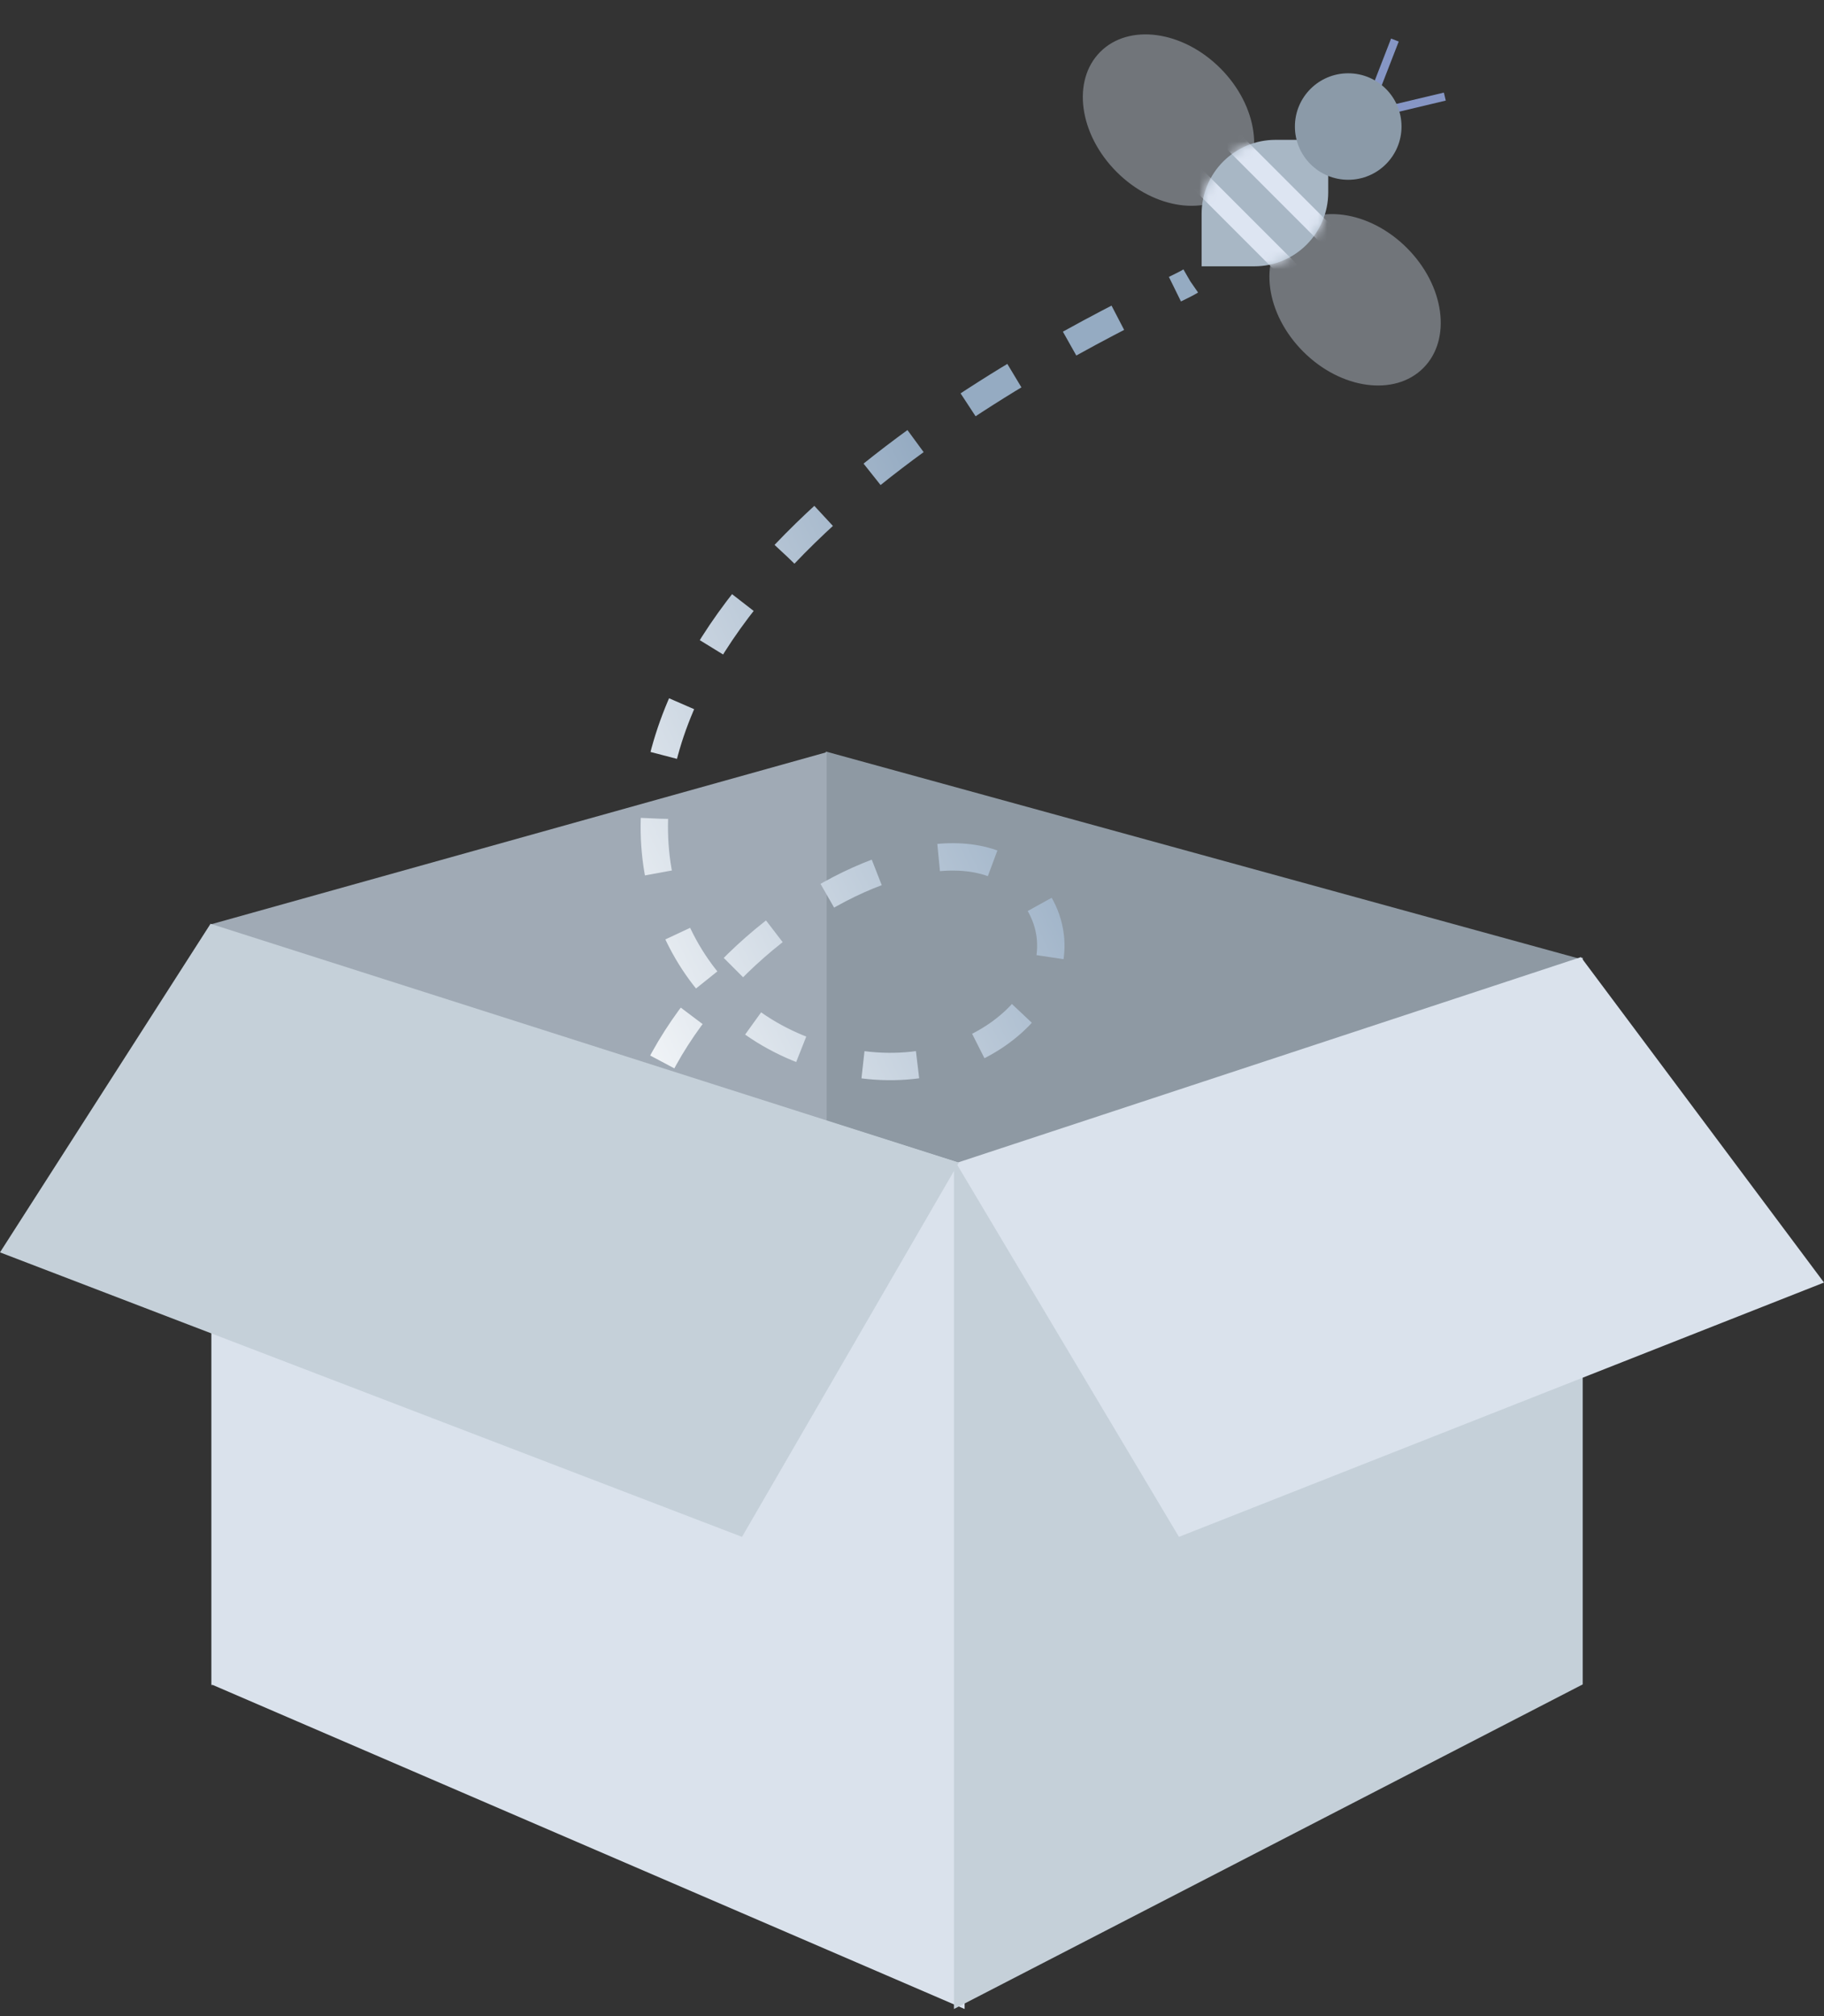
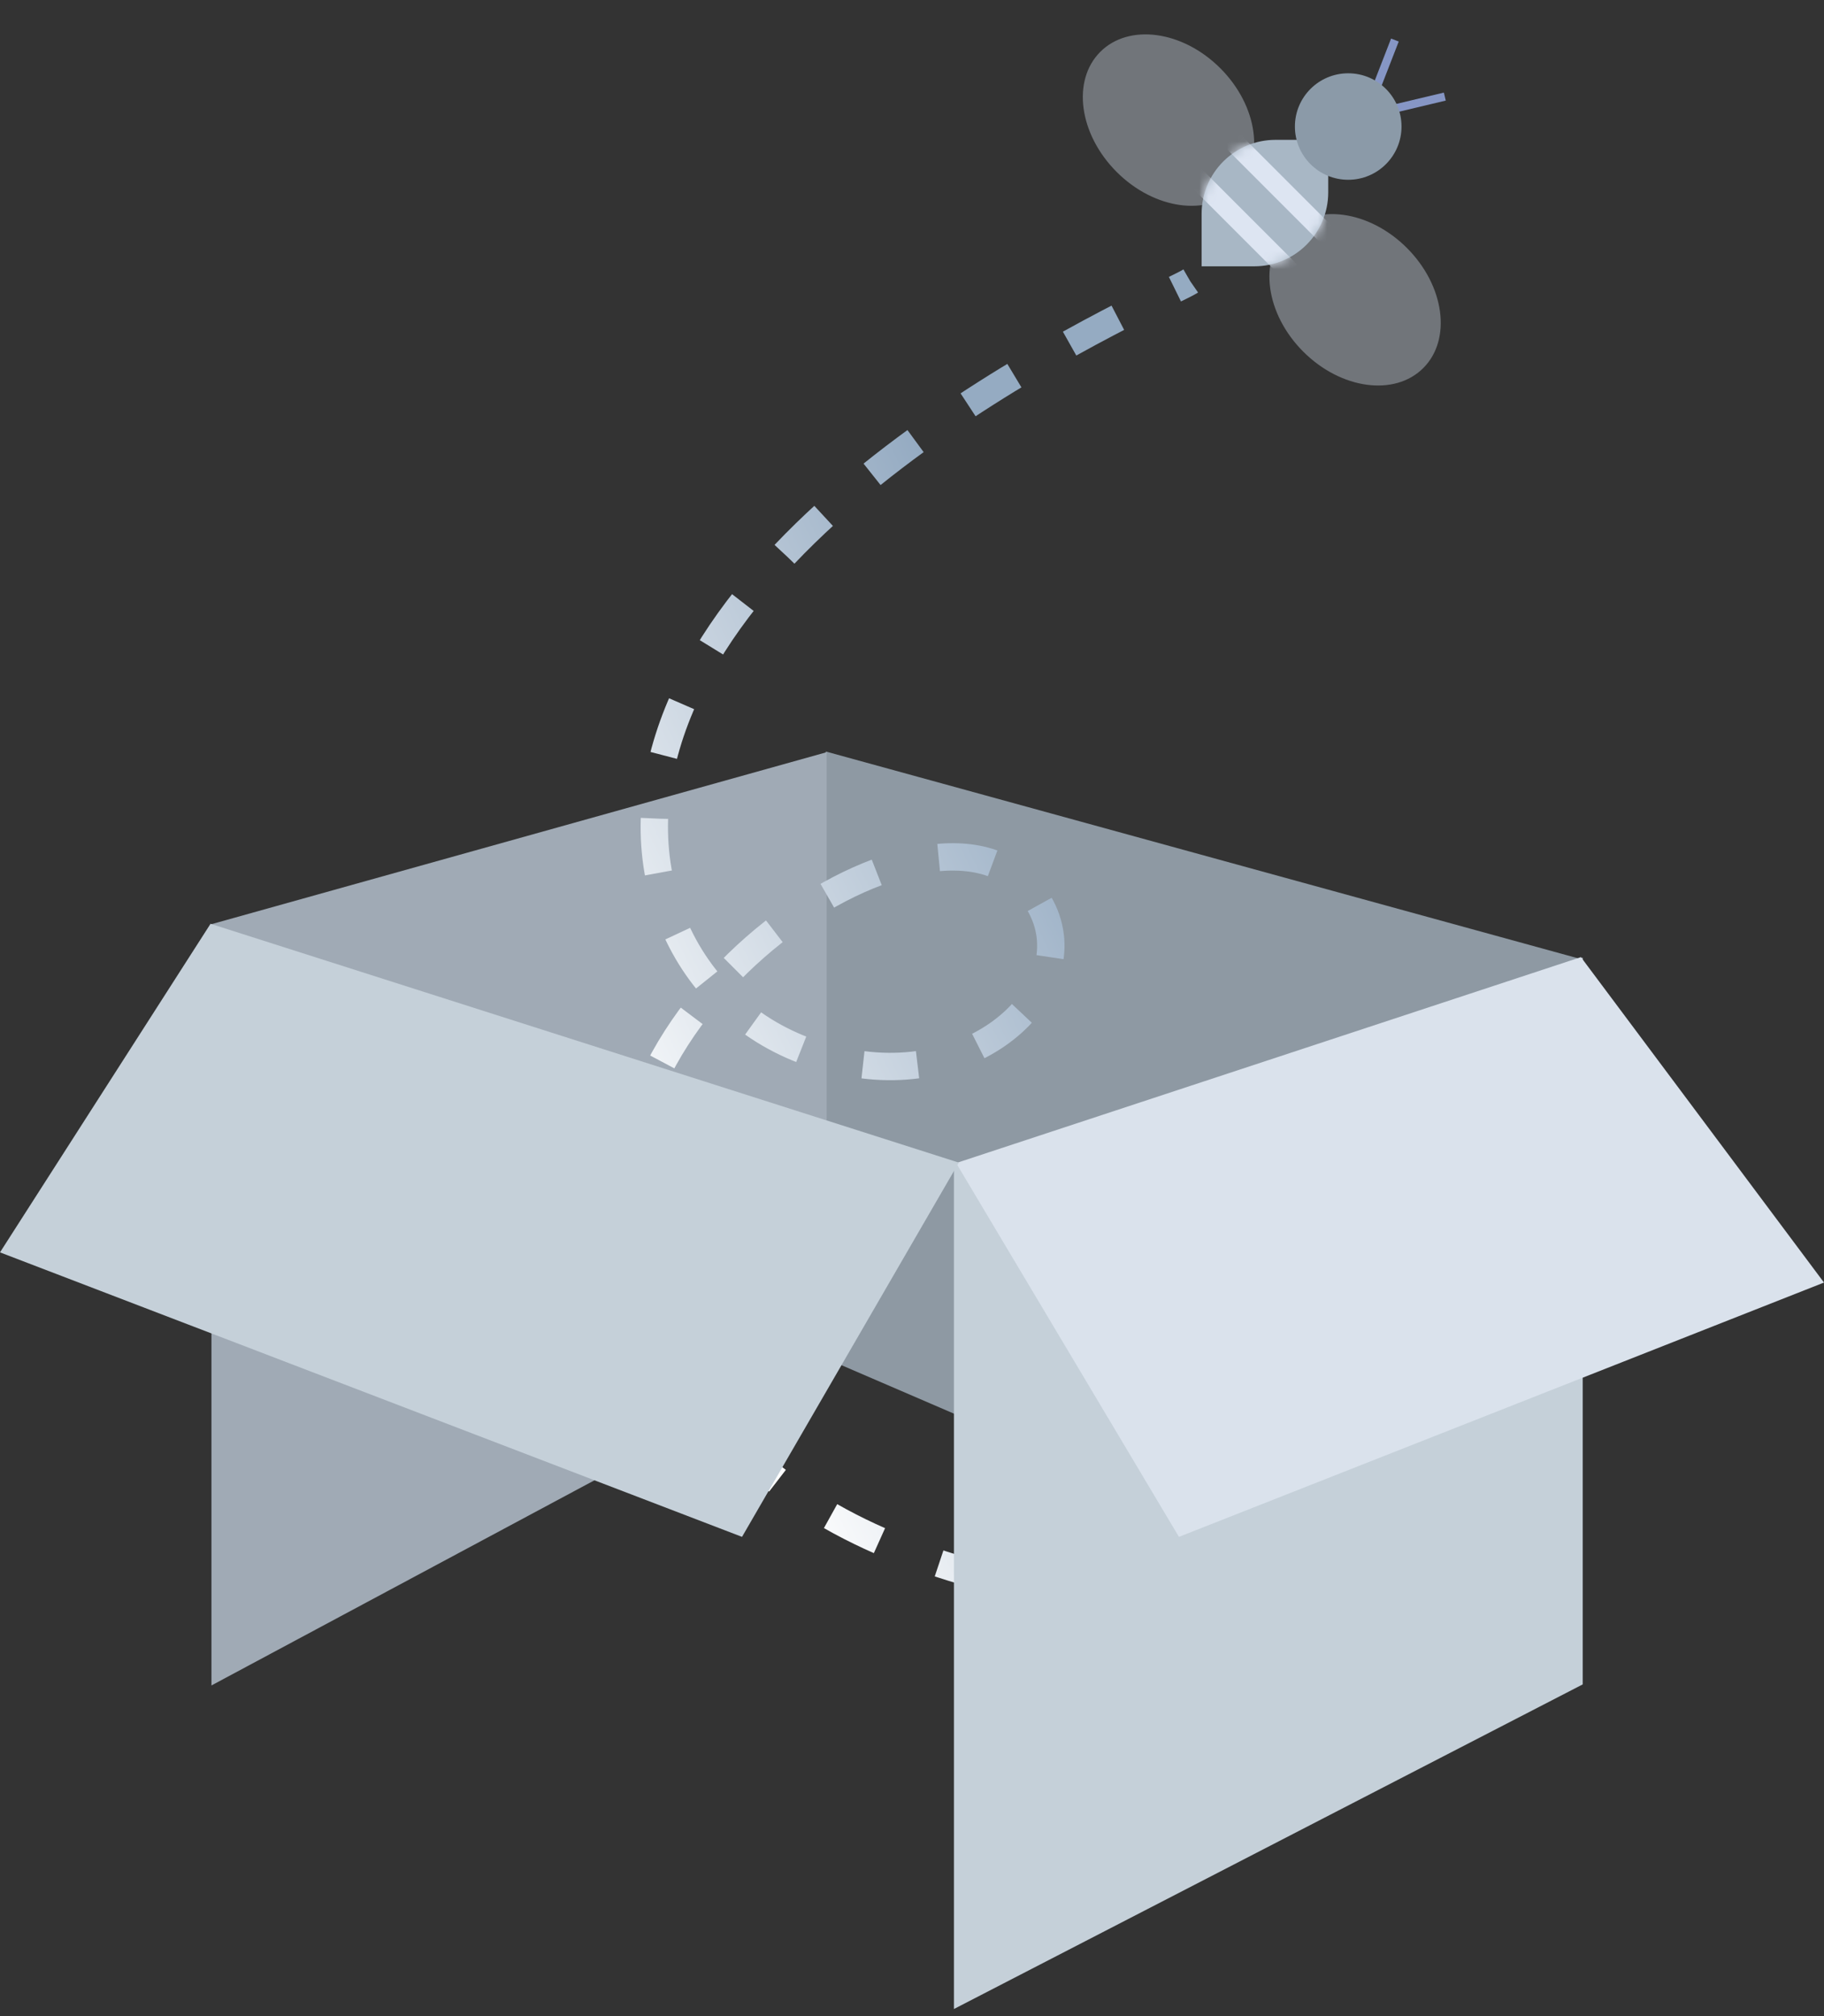
<svg xmlns="http://www.w3.org/2000/svg" width="200" height="221" viewBox="0 0 200 221" fill="none">
  <rect x="0" y="0" width="200" height="221" fill="#333333" stroke="none" />
-   <path fill-rule="evenodd" clip-rule="evenodd" d="M90.543 82.367L173.128 105.06V184.464L90.543 148.886V82.367Z" fill="#8E99A3" />
+   <path fill-rule="evenodd" clip-rule="evenodd" d="M90.543 82.367L173.128 105.06V184.464L90.543 148.886V82.367" fill="#8E99A3" />
  <path fill-rule="evenodd" clip-rule="evenodd" d="M90.637 82.445L23.186 101.293V184.73L90.637 148.616V82.445Z" fill="#A0AAB5" />
  <path d="M134.079 178.777C115.44 173.321 82.707 173.808 70.415 141.922C59.149 112.699 100.708 84.573 112.335 96.887C120.575 105.613 110.014 118.196 95.359 116.783C78.864 115.191 69.114 100.44 72.366 84.573C78.818 53.1 128.42 32.276 130.511 30.826" stroke="url(#paint0_linear_2750_179)" stroke-width="3" stroke-dasharray="6 7" />
  <ellipse opacity="0.4" cx="128.124" cy="13.163" rx="8.037" ry="10.578" transform="rotate(-45 128.124 13.163)" fill="#CED8E5" />
  <ellipse opacity="0.4" cx="148.583" cy="32.859" rx="8.037" ry="10.578" transform="rotate(135 148.583 32.859)" fill="#CED8E5" />
  <path d="M131.756 23.428C131.756 18.955 135.382 15.328 139.856 15.328H145.638V21.089C145.638 25.562 142.012 29.189 137.538 29.189H131.756V23.428Z" fill="#A8B7C5" />
  <mask id="mask0_2750_179" style="mask-type:luminance" maskUnits="userSpaceOnUse" x="131" y="15" width="15" height="15">
    <path d="M131.756 23.428C131.756 18.955 135.382 15.328 139.856 15.328H145.638V21.089C145.638 25.562 142.012 29.189 137.538 29.189H131.756V23.428Z" fill="white" />
  </mask>
  <g mask="url(#mask0_2750_179)">
    <rect x="129.325" y="19.183" width="2.192" height="16.049" transform="rotate(-45 129.325 19.183)" fill="#DDE5F2" />
    <path fill-rule="evenodd" clip-rule="evenodd" d="M133.708 15.535L135.258 13.985L146.607 25.334L145.057 26.884L133.708 15.535Z" fill="#DDE5F2" />
  </g>
  <path d="M153.09 11.855L158.423 10.586" stroke="#8696C5" stroke-width="0.9" />
  <path d="M150.899 9.667L152.95 4.389" stroke="#8696C5" stroke-width="0.9" />
  <ellipse cx="147.83" cy="13.869" rx="5.845" ry="5.836" fill="#8B9AA8" />
-   <path fill-rule="evenodd" clip-rule="evenodd" d="M23.183 101.443L105.769 127.65V220.193L23.183 184.614V101.443Z" fill="#DAE2EC" />
  <path fill-rule="evenodd" clip-rule="evenodd" d="M173.543 104.958L104.599 127.651V220.193L173.543 184.615V104.958Z" fill="#C5D0D9" />
  <path fill-rule="evenodd" clip-rule="evenodd" d="M173.348 104.904L200 140.572L129.27 168.446L104.841 127.476L173.348 104.904Z" fill="#DAE2EC" />
  <path fill-rule="evenodd" clip-rule="evenodd" d="M23.085 101.25L0 137.263L81.362 168.445L105.133 127.426L23.085 101.25Z" fill="#C5D0D9" />
  <defs>
    <linearGradient id="paint0_linear_2750_179" x1="83.361" y1="13.176" x2="25.062" y2="41.432" gradientUnits="userSpaceOnUse">
      <stop stop-color="#95ABC2" />
      <stop offset="1" stop-color="white" />
    </linearGradient>
  </defs>
</svg>